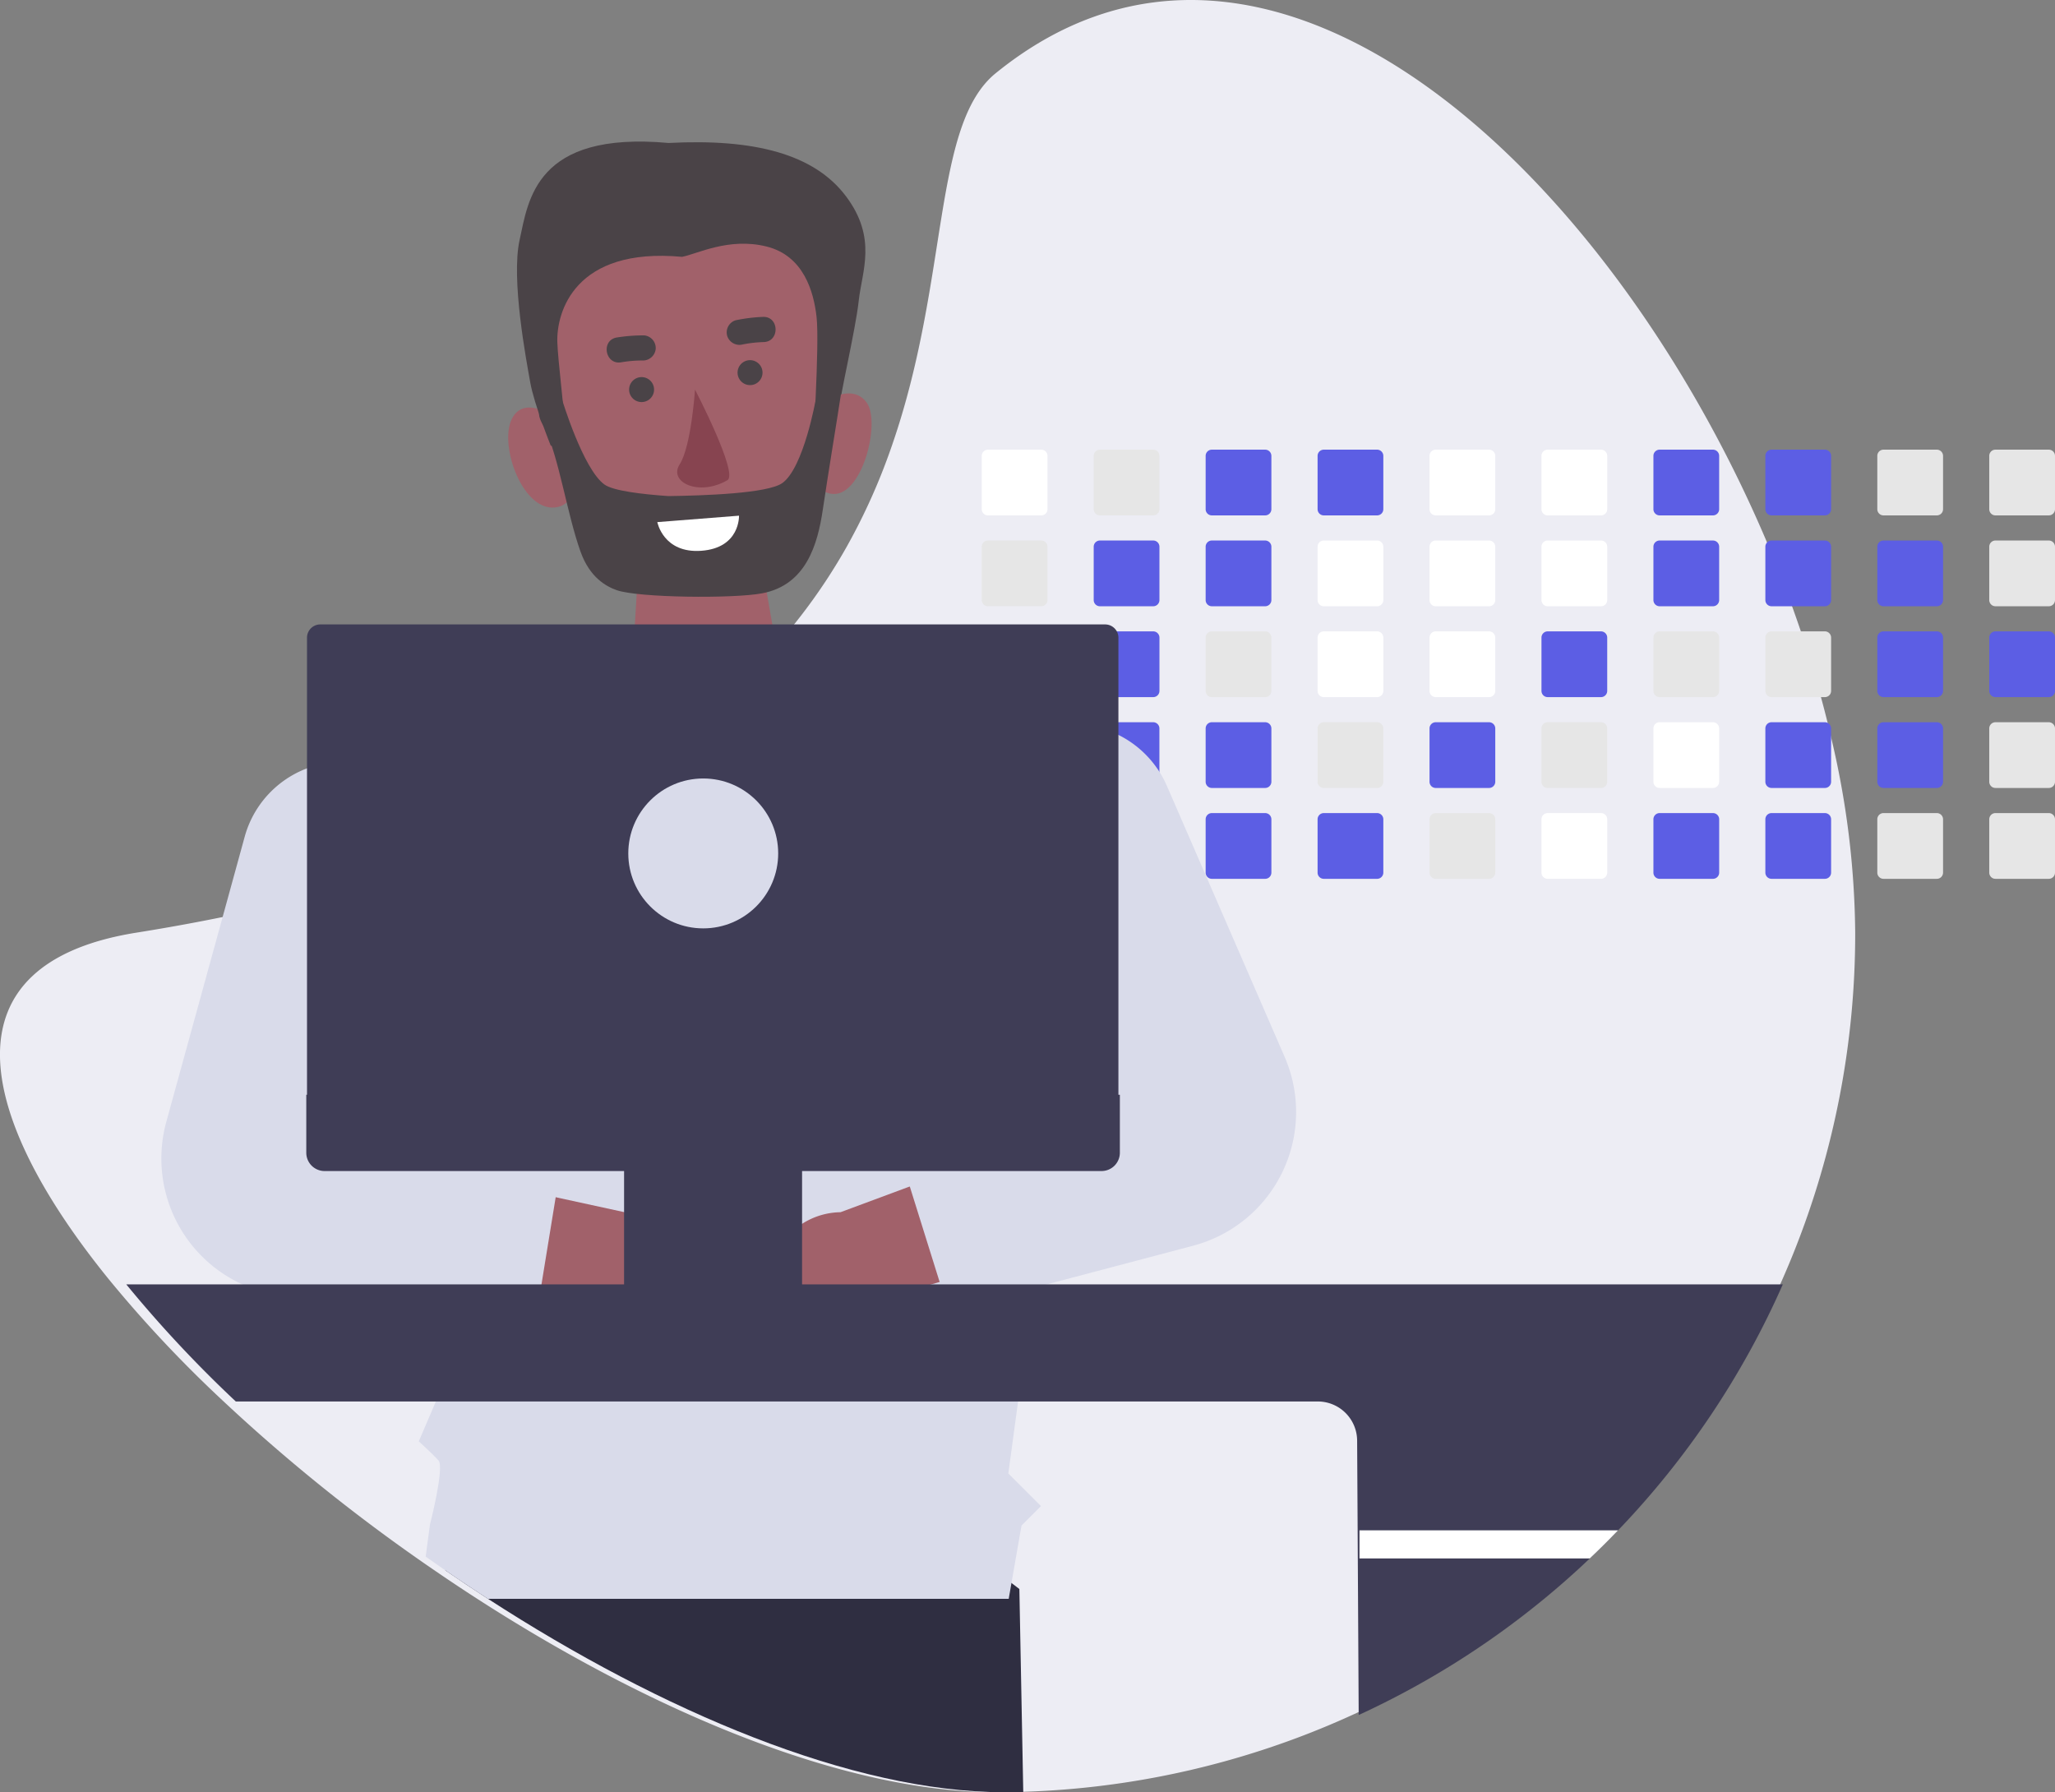
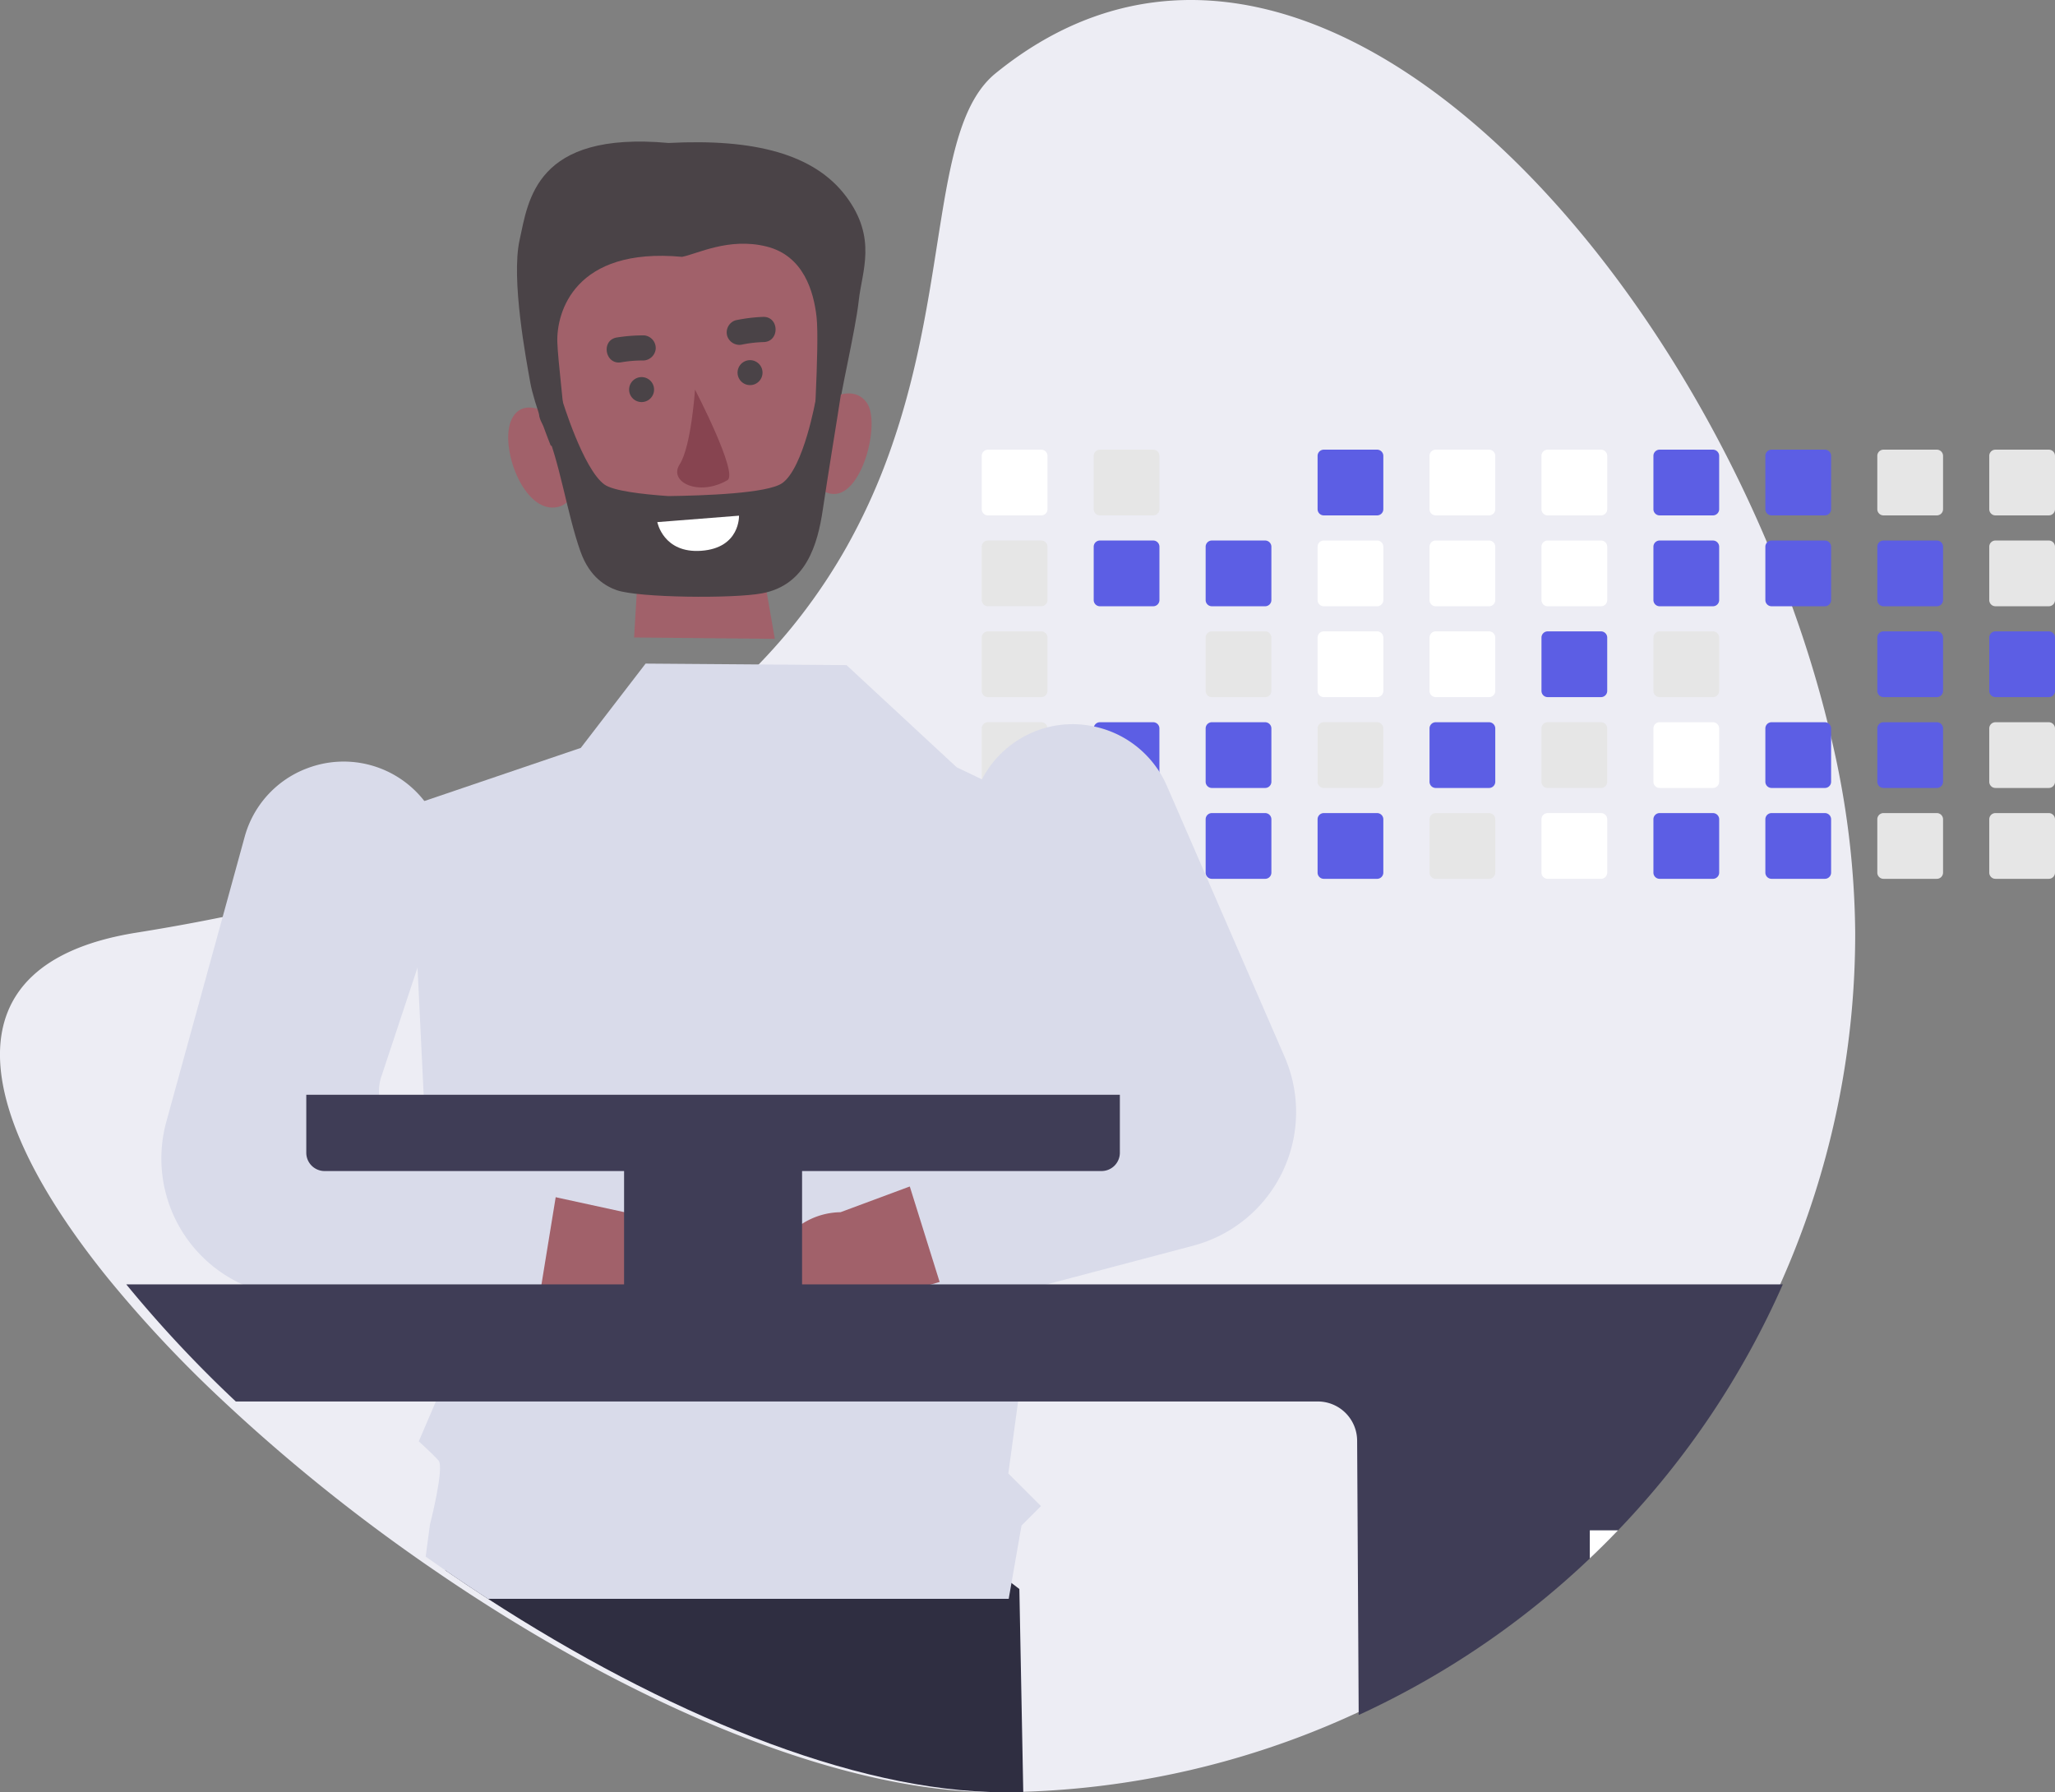
<svg xmlns="http://www.w3.org/2000/svg" id="Component_12_96" data-name="Component 12 – 96" width="572.157" height="498.983" viewBox="0 0 572.157 498.983">
  <rect x="0" y="0" width="572.157" height="498.983" fill="#808080" stroke="none" />
  <path id="Path_3021" data-name="Path 3021" d="M691.259,339.264a238.577,238.577,0,0,1-66.58,165.625q-3.869,4.051-7.948,7.907-6.213,5.91-12.845,11.363a238.391,238.391,0,0,1-146.55,54.348q-2.677.061-5.375.061c-42.723,0-96.459-22.82-145.223-54.409q-6.052-3.92-12-8.022-2.778-1.9-5.53-3.853a491.985,491.985,0,0,1-53.426-43.646,346.261,346.261,0,0,1-30.815-32.95c-37.469-46.219-45.734-87.864,7.685-96.425q9.487-1.515,18.415-3.24,12.932-2.485,24.753-5.368,15.923-3.87,29.919-8.392,4.708-1.515,9.2-3.092c44.279-15.552,73.915-35.833,94.088-57.837q5.132-5.587,9.463-11.309A158.988,158.988,0,0,0,410.5,231.76a171.688,171.688,0,0,0,12.4-27.649l.182-.525c16.051-46.3,11.167-89.245,28.875-103.618,75.693-61.448,169.929,26.06,214.161,129.254q3.344,7.8,6.291,15.694,1.323,3.526,2.553,7.065,3.233,9.224,5.867,18.5,1.011,3.536,1.926,7.065c.653,2.539,1.28,5.072,1.859,7.6A241.209,241.209,0,0,1,691.259,339.264Z" transform="translate(-174.731 -79.586)" fill="#ededf4" />
  <g id="Group_3528" data-name="Group 3528" transform="translate(35.153 39.418)">
    <path id="Path_4614" data-name="Path 4614" d="M4213.192,1823.771s-9.384-7.637-12.991-.2,3.3,26.438,12.737,24.46C4222.955,1845.936,4213.192,1823.771,4213.192,1823.771Z" transform="translate(-4092.887 -1746.269)" fill="#a1616a" />
    <path id="Path_4610" data-name="Path 4610" d="M4254.833,1879.162,4253.3,1904.9l39.179.384-4.609-26.5Z" transform="translate(-4111.908 -1766.836)" fill="#a1616a" />
    <path id="路径_3022" data-name="路径 3022" d="M4333.132,2362.621q-2.649.059-5.318.06c-42.28,0-95.458-22.583-143.717-53.844q-5.988-3.879-11.871-7.938l3.439-20.927,104.122-13.823,52.26,39.956Z" transform="translate(-4083.387 -1903.117)" fill="#2f2e41" />
    <path id="路径_3023" data-name="路径 3023" d="M4419.207,1838.406h-14.838a1.734,1.734,0,0,0-1.732,1.733v14.841a1.728,1.728,0,0,0,1.728,1.728h14.843a1.729,1.729,0,0,0,1.733-1.723v-14.845A1.74,1.74,0,0,0,4419.207,1838.406Z" transform="translate(-4164.448 -1752.632)" fill="#fff" />
    <path id="路径_3024" data-name="路径 3024" d="M4419.207,1877.431h-14.838a1.734,1.734,0,0,0-1.732,1.733v14.844a1.727,1.727,0,0,0,1.728,1.728h14.843a1.728,1.728,0,0,0,1.733-1.723v-14.849A1.739,1.739,0,0,0,4419.207,1877.431Z" transform="translate(-4164.448 -1766.362)" fill="#e6e6e6" />
    <path id="路径_3025" data-name="路径 3025" d="M4419.207,1916.456h-14.838a1.733,1.733,0,0,0-1.732,1.733v14.84a1.728,1.728,0,0,0,1.723,1.733h14.848a1.734,1.734,0,0,0,1.733-1.733v-14.84A1.738,1.738,0,0,0,4419.207,1916.456Z" transform="translate(-4164.448 -1780.091)" fill="#e6e6e6" />
    <path id="路径_3026" data-name="路径 3026" d="M4420.914,1956.908a1.745,1.745,0,0,0-1.707-1.426h-14.838a1.733,1.733,0,0,0-1.732,1.732v14.838a1.728,1.728,0,0,0,1.723,1.733h14.848a1.734,1.734,0,0,0,1.733-1.733v-14.838A1.571,1.571,0,0,0,4420.914,1956.908Z" transform="translate(-4164.448 -1793.821)" fill="#e6e6e6" />
    <path id="路径_3027" data-name="路径 3027" d="M4419.879,1994.639a1.758,1.758,0,0,0-.671-.134h-14.839a1.728,1.728,0,0,0-1.732,1.724v14.85a1.727,1.727,0,0,0,1.723,1.732h14.848a1.734,1.734,0,0,0,1.733-1.732v-14.84a1.744,1.744,0,0,0-1.057-1.6Z" transform="translate(-4164.448 -1807.55)" fill="#e6e6e6" />
    <path id="路径_3028" data-name="路径 3028" d="M4467.292,1838.406h-14.838a1.734,1.734,0,0,0-1.732,1.733v14.841a1.728,1.728,0,0,0,1.728,1.728h14.843a1.729,1.729,0,0,0,1.733-1.723v-14.845A1.739,1.739,0,0,0,4467.292,1838.406Z" transform="translate(-4181.365 -1752.632)" fill="#e6e6e6" />
    <path id="路径_3029" data-name="路径 3029" d="M4467.292,1877.431h-14.838a1.733,1.733,0,0,0-1.732,1.733v14.844a1.727,1.727,0,0,0,1.728,1.728h14.843a1.728,1.728,0,0,0,1.733-1.723v-14.849A1.739,1.739,0,0,0,4467.292,1877.431Z" transform="translate(-4181.365 -1766.362)" fill="#5c5ee4" />
-     <path id="路径_3030" data-name="路径 3030" d="M4467.292,1916.456h-14.838a1.733,1.733,0,0,0-1.732,1.733v14.84a1.728,1.728,0,0,0,1.723,1.733h14.848a1.733,1.733,0,0,0,1.736-1.731v-14.842a1.737,1.737,0,0,0-1.733-1.733Z" transform="translate(-4181.365 -1780.091)" fill="#5c5ee4" />
    <path id="路径_3031" data-name="路径 3031" d="M4467.29,1955.482h-14.838a1.727,1.727,0,0,0-1.639,1.186,1.605,1.605,0,0,0-.1.546v14.838a1.728,1.728,0,0,0,1.722,1.733h14.848a1.734,1.734,0,0,0,1.733-1.733v-14.838A1.738,1.738,0,0,0,4467.29,1955.482Z" transform="translate(-4181.364 -1793.821)" fill="#5c5ee4" />
-     <path id="路径_3032" data-name="路径 3032" d="M4467.292,1994.506h-14.838a1.728,1.728,0,0,0-1.732,1.724v14.85a1.727,1.727,0,0,0,1.723,1.732h14.848a1.733,1.733,0,0,0,1.736-1.73v-14.842a1.734,1.734,0,0,0-1.733-1.733Z" transform="translate(-4181.365 -1807.55)" fill="#e6e6e6" />
-     <path id="路径_3033" data-name="路径 3033" d="M4515.376,1838.406h-14.839a1.733,1.733,0,0,0-1.731,1.733v14.841a1.727,1.727,0,0,0,1.728,1.728h14.843a1.728,1.728,0,0,0,1.732-1.723v-14.845A1.739,1.739,0,0,0,4515.376,1838.406Z" transform="translate(-4198.282 -1752.632)" fill="#5c5ee4" />
    <path id="路径_3034" data-name="路径 3034" d="M4515.376,1877.431h-14.839a1.733,1.733,0,0,0-1.731,1.733v14.844a1.727,1.727,0,0,0,1.728,1.728h14.843a1.728,1.728,0,0,0,1.732-1.723v-14.849A1.739,1.739,0,0,0,4515.376,1877.431Z" transform="translate(-4198.282 -1766.362)" fill="#5c5ee4" />
    <path id="路径_3035" data-name="路径 3035" d="M4515.376,1916.456h-14.839a1.732,1.732,0,0,0-1.731,1.733v14.84a1.728,1.728,0,0,0,1.723,1.733h14.848a1.733,1.733,0,0,0,1.733-1.733v-14.84A1.738,1.738,0,0,0,4515.376,1916.456Z" transform="translate(-4198.282 -1780.091)" fill="#e6e6e6" />
    <path id="路径_3036" data-name="路径 3036" d="M4515.376,1955.482h-14.839a1.733,1.733,0,0,0-1.731,1.732v14.838a1.728,1.728,0,0,0,1.723,1.733h14.848a1.734,1.734,0,0,0,1.732-1.733v-14.838A1.739,1.739,0,0,0,4515.376,1955.482Z" transform="translate(-4198.282 -1793.821)" fill="#5c5ee4" />
    <path id="路径_3037" data-name="路径 3037" d="M4515.376,1994.506h-14.839a1.727,1.727,0,0,0-1.731,1.724v14.85a1.727,1.727,0,0,0,1.723,1.732h14.848a1.733,1.733,0,0,0,1.733-1.732v-14.84a1.734,1.734,0,0,0-1.732-1.733Z" transform="translate(-4198.282 -1807.55)" fill="#5c5ee4" />
    <path id="路径_3038" data-name="路径 3038" d="M4563.461,1838.406h-14.839a1.733,1.733,0,0,0-1.731,1.733v14.841a1.728,1.728,0,0,0,1.728,1.728h14.843a1.729,1.729,0,0,0,1.732-1.723v-14.845A1.739,1.739,0,0,0,4563.461,1838.406Z" transform="translate(-4215.199 -1752.632)" fill="#5c5ee4" />
    <path id="路径_3039" data-name="路径 3039" d="M4563.461,1877.431h-14.839a1.733,1.733,0,0,0-1.731,1.733v14.844a1.727,1.727,0,0,0,1.728,1.728h14.843a1.728,1.728,0,0,0,1.732-1.723v-14.849A1.739,1.739,0,0,0,4563.461,1877.431Z" transform="translate(-4215.199 -1766.362)" fill="#fff" />
    <path id="路径_3040" data-name="路径 3040" d="M4563.461,1916.456h-14.839a1.732,1.732,0,0,0-1.731,1.733v14.84a1.727,1.727,0,0,0,1.722,1.733h14.849a1.733,1.733,0,0,0,1.732-1.733v-14.84A1.738,1.738,0,0,0,4563.461,1916.456Z" transform="translate(-4215.199 -1780.091)" fill="#fff" />
    <path id="路径_3041" data-name="路径 3041" d="M4563.461,1955.482h-14.839a1.733,1.733,0,0,0-1.731,1.732v14.838a1.727,1.727,0,0,0,1.722,1.733h14.849a1.734,1.734,0,0,0,1.732-1.733v-14.838A1.739,1.739,0,0,0,4563.461,1955.482Z" transform="translate(-4215.199 -1793.821)" fill="#e6e6e6" />
    <path id="路径_3042" data-name="路径 3042" d="M4563.461,1994.506h-14.839a1.727,1.727,0,0,0-1.731,1.724v14.85a1.727,1.727,0,0,0,1.722,1.732h14.849a1.733,1.733,0,0,0,1.732-1.732v-14.84A1.734,1.734,0,0,0,4563.461,1994.506Z" transform="translate(-4215.199 -1807.55)" fill="#5c5ee4" />
    <path id="路径_3043" data-name="路径 3043" d="M4611.545,1838.406H4596.7a1.728,1.728,0,0,0-1.728,1.728v14.845a1.728,1.728,0,0,0,1.728,1.728h14.845a1.728,1.728,0,0,0,1.732-1.723v-14.845A1.738,1.738,0,0,0,4611.545,1838.406Z" transform="translate(-4232.114 -1752.632)" fill="#fff" />
    <path id="路径_3044" data-name="路径 3044" d="M4611.545,1877.431H4596.7a1.728,1.728,0,0,0-1.728,1.728v14.849a1.727,1.727,0,0,0,1.728,1.728h14.845a1.728,1.728,0,0,0,1.732-1.723v-14.849A1.738,1.738,0,0,0,4611.545,1877.431Z" transform="translate(-4232.114 -1766.362)" fill="#fff" />
    <path id="路径_3045" data-name="路径 3045" d="M4611.545,1916.456H4596.7a1.727,1.727,0,0,0-1.728,1.727v14.845a1.728,1.728,0,0,0,1.723,1.733h14.85a1.732,1.732,0,0,0,1.732-1.733v-14.84A1.737,1.737,0,0,0,4611.545,1916.456Z" transform="translate(-4232.114 -1780.091)" fill="#fff" />
    <path id="路径_3046" data-name="路径 3046" d="M4611.545,1955.482H4596.7a1.727,1.727,0,0,0-1.728,1.728v14.843a1.728,1.728,0,0,0,1.723,1.733h14.85a1.733,1.733,0,0,0,1.732-1.733v-14.838a1.738,1.738,0,0,0-1.733-1.732Z" transform="translate(-4232.114 -1793.821)" fill="#5c5ee4" />
    <path id="路径_3047" data-name="路径 3047" d="M4611.545,1994.506H4596.7a1.728,1.728,0,0,0-1.728,1.728v14.845a1.727,1.727,0,0,0,1.723,1.732h14.85a1.733,1.733,0,0,0,1.732-1.732v-14.84A1.734,1.734,0,0,0,4611.545,1994.506Z" transform="translate(-4232.114 -1807.55)" fill="#e6e6e6" />
    <path id="路径_3048" data-name="路径 3048" d="M4659.63,1838.406h-14.844a1.728,1.728,0,0,0-1.728,1.728v14.845a1.728,1.728,0,0,0,1.728,1.728h14.844a1.728,1.728,0,0,0,1.733-1.722v-14.847A1.737,1.737,0,0,0,4659.63,1838.406Z" transform="translate(-4249.031 -1752.632)" fill="#fff" />
    <path id="路径_3049" data-name="路径 3049" d="M4659.63,1877.431h-14.844a1.727,1.727,0,0,0-1.728,1.728v14.849a1.727,1.727,0,0,0,1.728,1.728h14.844a1.728,1.728,0,0,0,1.733-1.723v-14.849A1.739,1.739,0,0,0,4659.63,1877.431Z" transform="translate(-4249.031 -1766.362)" fill="#fff" />
    <path id="路径_3050" data-name="路径 3050" d="M4659.63,1916.456h-14.844a1.727,1.727,0,0,0-1.728,1.727v14.845a1.727,1.727,0,0,0,1.723,1.733h14.849a1.733,1.733,0,0,0,1.733-1.733v-14.84A1.737,1.737,0,0,0,4659.63,1916.456Z" transform="translate(-4249.031 -1780.091)" fill="#5c5ee4" />
    <path id="路径_3051" data-name="路径 3051" d="M4659.63,1955.482h-14.844a1.727,1.727,0,0,0-1.728,1.728v14.843a1.727,1.727,0,0,0,1.723,1.733h14.849a1.734,1.734,0,0,0,1.733-1.733v-14.838a1.739,1.739,0,0,0-1.733-1.732Z" transform="translate(-4249.031 -1793.821)" fill="#e6e6e6" />
    <path id="路径_3052" data-name="路径 3052" d="M4659.63,1994.506h-14.844a1.728,1.728,0,0,0-1.728,1.728v14.845a1.727,1.727,0,0,0,1.723,1.732h14.849a1.733,1.733,0,0,0,1.733-1.732v-14.84A1.734,1.734,0,0,0,4659.63,1994.506Z" transform="translate(-4249.031 -1807.55)" fill="#fff" />
    <path id="路径_3053" data-name="路径 3053" d="M4707.715,1838.406h-14.844a1.728,1.728,0,0,0-1.728,1.728v14.845a1.728,1.728,0,0,0,1.728,1.728h14.844a1.729,1.729,0,0,0,1.733-1.723v-14.845A1.739,1.739,0,0,0,4707.715,1838.406Z" transform="translate(-4265.948 -1752.632)" fill="#5c5ee4" />
    <path id="路径_3054" data-name="路径 3054" d="M4707.715,1877.431h-14.844a1.727,1.727,0,0,0-1.728,1.728v14.849a1.727,1.727,0,0,0,1.728,1.728h14.844a1.728,1.728,0,0,0,1.733-1.723v-14.849A1.738,1.738,0,0,0,4707.715,1877.431Z" transform="translate(-4265.948 -1766.362)" fill="#5c5ee4" />
    <path id="路径_3055" data-name="路径 3055" d="M4707.715,1916.456h-14.844a1.727,1.727,0,0,0-1.728,1.727v14.845a1.728,1.728,0,0,0,1.723,1.733h14.849a1.733,1.733,0,0,0,1.737-1.731v-14.842a1.738,1.738,0,0,0-1.732-1.733Z" transform="translate(-4265.948 -1780.091)" fill="#e6e6e6" />
    <path id="路径_3056" data-name="路径 3056" d="M4707.715,1955.482h-14.844a1.727,1.727,0,0,0-1.728,1.728v14.843a1.728,1.728,0,0,0,1.723,1.733h14.849a1.734,1.734,0,0,0,1.733-1.733v-14.838a1.738,1.738,0,0,0-1.733-1.732Z" transform="translate(-4265.948 -1793.821)" fill="#fff" />
    <path id="路径_3057" data-name="路径 3057" d="M4707.715,1994.506h-14.844a1.728,1.728,0,0,0-1.728,1.728v14.845a1.728,1.728,0,0,0,1.723,1.732h14.849a1.733,1.733,0,0,0,1.737-1.73v-14.842a1.734,1.734,0,0,0-1.732-1.733Z" transform="translate(-4265.948 -1807.55)" fill="#5c5ee4" />
    <path id="路径_3058" data-name="路径 3058" d="M4755.8,1838.406h-14.845a1.728,1.728,0,0,0-1.728,1.728v14.845a1.728,1.728,0,0,0,1.728,1.728H4755.8a1.728,1.728,0,0,0,1.732-1.723v-14.845A1.738,1.738,0,0,0,4755.8,1838.406Z" transform="translate(-4282.865 -1752.632)" fill="#5c5ee4" />
    <path id="路径_3059" data-name="路径 3059" d="M4755.8,1877.431h-14.845a1.727,1.727,0,0,0-1.728,1.728v14.849a1.727,1.727,0,0,0,1.728,1.728H4755.8a1.728,1.728,0,0,0,1.732-1.723v-14.849A1.738,1.738,0,0,0,4755.8,1877.431Z" transform="translate(-4282.865 -1766.362)" fill="#5c5ee4" />
-     <path id="路径_3060" data-name="路径 3060" d="M4755.8,1916.456h-14.845a1.727,1.727,0,0,0-1.728,1.727v14.845a1.728,1.728,0,0,0,1.723,1.733h14.85a1.733,1.733,0,0,0,1.732-1.733v-14.84a1.737,1.737,0,0,0-1.732-1.733Z" transform="translate(-4282.865 -1780.091)" fill="#e6e6e6" />
    <path id="路径_3061" data-name="路径 3061" d="M4755.8,1955.482h-14.845a1.727,1.727,0,0,0-1.728,1.728v14.843a1.728,1.728,0,0,0,1.723,1.733h14.85a1.733,1.733,0,0,0,1.732-1.733v-14.838A1.738,1.738,0,0,0,4755.8,1955.482Z" transform="translate(-4282.865 -1793.821)" fill="#5c5ee4" />
    <path id="路径_3062" data-name="路径 3062" d="M4755.8,1994.506h-14.845a1.728,1.728,0,0,0-1.728,1.728v14.845a1.728,1.728,0,0,0,1.723,1.732h14.85a1.733,1.733,0,0,0,1.732-1.732v-14.84a1.734,1.734,0,0,0-1.732-1.733Z" transform="translate(-4282.865 -1807.55)" fill="#5c5ee4" />
    <path id="路径_3063" data-name="路径 3063" d="M4803.884,1838.406H4789.04a1.728,1.728,0,0,0-1.728,1.728v14.845a1.728,1.728,0,0,0,1.728,1.728h14.844a1.729,1.729,0,0,0,1.733-1.723v-14.845A1.739,1.739,0,0,0,4803.884,1838.406Z" transform="translate(-4299.782 -1752.632)" fill="#e6e6e6" />
    <path id="路径_3064" data-name="路径 3064" d="M4803.884,1877.431H4789.04a1.728,1.728,0,0,0-1.728,1.728v14.849a1.727,1.727,0,0,0,1.728,1.728h14.844a1.728,1.728,0,0,0,1.733-1.723v-14.849A1.739,1.739,0,0,0,4803.884,1877.431Z" transform="translate(-4299.782 -1766.362)" fill="#5c5ee4" />
    <path id="路径_3065" data-name="路径 3065" d="M4803.884,1916.456H4789.04a1.727,1.727,0,0,0-1.728,1.727v14.845a1.728,1.728,0,0,0,1.723,1.733h14.849a1.733,1.733,0,0,0,1.733-1.733v-14.84A1.738,1.738,0,0,0,4803.884,1916.456Z" transform="translate(-4299.782 -1780.091)" fill="#5c5ee4" />
    <path id="路径_3066" data-name="路径 3066" d="M4803.884,1955.482H4789.04a1.727,1.727,0,0,0-1.728,1.728v14.843a1.728,1.728,0,0,0,1.723,1.733h14.849a1.734,1.734,0,0,0,1.733-1.733v-14.838A1.739,1.739,0,0,0,4803.884,1955.482Z" transform="translate(-4299.782 -1793.821)" fill="#5c5ee4" />
    <path id="路径_3067" data-name="路径 3067" d="M4803.884,1994.506H4789.04a1.728,1.728,0,0,0-1.728,1.728v14.845a1.728,1.728,0,0,0,1.723,1.732h14.849a1.733,1.733,0,0,0,1.733-1.732v-14.84A1.734,1.734,0,0,0,4803.884,1994.506Z" transform="translate(-4299.782 -1807.55)" fill="#e6e6e6" />
    <path id="路径_3068" data-name="路径 3068" d="M4851.97,1838.406h-14.845a1.728,1.728,0,0,0-1.727,1.728v14.845a1.728,1.728,0,0,0,1.727,1.728h14.845a1.728,1.728,0,0,0,1.733-1.723v-14.845a1.739,1.739,0,0,0-1.733-1.733Z" transform="translate(-4316.699 -1752.632)" fill="#e6e6e6" />
    <path id="路径_3069" data-name="路径 3069" d="M4851.97,1877.431h-14.845a1.727,1.727,0,0,0-1.727,1.728v14.849a1.727,1.727,0,0,0,1.727,1.728h14.845a1.727,1.727,0,0,0,1.733-1.723v-14.849a1.739,1.739,0,0,0-1.733-1.733Z" transform="translate(-4316.699 -1766.362)" fill="#e6e6e6" />
    <path id="路径_3070" data-name="路径 3070" d="M4851.97,1916.456h-14.845a1.727,1.727,0,0,0-1.727,1.727v14.845a1.727,1.727,0,0,0,1.723,1.733h14.849a1.733,1.733,0,0,0,1.733-1.733v-14.84a1.738,1.738,0,0,0-1.733-1.733Z" transform="translate(-4316.699 -1780.091)" fill="#5c5ee4" />
    <path id="路径_3071" data-name="路径 3071" d="M4851.97,1955.482h-14.845a1.732,1.732,0,0,0-1.727,1.732v14.838a1.727,1.727,0,0,0,1.723,1.733h14.849a1.733,1.733,0,0,0,1.733-1.733v-14.838a1.739,1.739,0,0,0-1.733-1.732Z" transform="translate(-4316.699 -1793.821)" fill="#e6e6e6" />
    <path id="路径_3072" data-name="路径 3072" d="M4851.97,1994.506h-14.845a1.728,1.728,0,0,0-1.727,1.728v14.845a1.727,1.727,0,0,0,1.723,1.732h14.849a1.733,1.733,0,0,0,1.733-1.732v-14.84a1.734,1.734,0,0,0-1.733-1.733Z" transform="translate(-4316.699 -1807.55)" fill="#e6e6e6" />
    <path id="路径_3073" data-name="路径 3073" d="M4334.394,2331.983h-.413l.353-.048Z" transform="translate(-4140.294 -1926.262)" fill="#2f2e41" />
    <path id="路径_3074" data-name="路径 3074" d="M4354.393,1980.758l-.147.772-1.646,8.692-11.378,60.123-.672,3.539-1.413,7.487-1.934,10.212-4.286,22.63-1.227,6.485-.46,2.433-.16.853-1.273,6.711-.384,2.027-3.106,23.016-2.716,20.051,9.079,9.078-5.412,5.417-3.552,20.352.007.047h-145q-8.8-5.7-17.344-11.752l1.193-8.927s4.105-15.951,2.379-17.855-5.493-5.312-5.493-5.312l4.753-11.091.659-1.535-1.105-22.962-.028-.553-.365-7.565-.047-.974-.074-1.459-1.406-29.116-.027-.48-.426-8.824-.4-8.392-.173-3.539-1.713-35.414-1.16-24.049-1.012-20.937,4.073-1.379,43.56-14.8L4222.6,1930.3l37.554.28,18.383.141,30.675,28.448,6.979,3.333.054.027,5,2.393,12.691,6.059,13.419,6.412,6.885,3.286Z" transform="translate(-4078.004 -1784.962)" fill="#d9dbea" />
    <path id="路径_3075" data-name="路径 3075" d="M4212.47,2197.857a20.187,20.187,0,0,1-27.1-14.951l-71.028-10.079,24.691-27.935,63.663,13.851a20.3,20.3,0,0,1,9.778,39.106Z" transform="translate(-4063.021 -1860.458)" fill="#a1616a" />
    <path id="路径_3076" data-name="路径 3076" d="M4158.243,2086.386a9.012,9.012,0,0,0-5.26-3.247l-29.142-6.059-2.993-.621a12.619,12.619,0,0,1-8.351-6.047,12.776,12.776,0,0,1-1.633-5.265,12.609,12.609,0,0,1,.594-4.986l10.1-30.431,6.553-19.743a27.839,27.839,0,0,0,1.393-7.365,28.894,28.894,0,0,0-6.047-19.256,28.458,28.458,0,0,0-32.668-9.092c-.167.06-.34.126-.506.192a28.383,28.383,0,0,0-16.871,18.937l-7.114,25.9-14.687,53.384a38.508,38.508,0,0,0,32.638,48.446l41.973,4.916,19.423,2.28a9,9,0,0,0,9.888-7.153,3.238,3.238,0,0,0,.073-.366l.467-2.88,3.953-24.249.041-.247A8.983,8.983,0,0,0,4158.243,2086.386Z" transform="translate(-4040.464 -1799.766)" fill="#d9dbea" />
    <path id="路径_3077" data-name="路径 3077" d="M4326.939,2193.725a20.183,20.183,0,0,0,24.725-18.623l68.9-19.993-28.383-24.168-61.073,22.69a20.3,20.3,0,0,0-4.165,40.1Z" transform="translate(-4132.247 -1855.55)" fill="#a1616a" />
    <path id="路径_3078" data-name="路径 3078" d="M4475.823,2048.954l-32.767-75.414a28.54,28.54,0,0,0-13.507-14.232,28.9,28.9,0,0,0-5.855-2.133c-.313-.08-.627-.154-.94-.213a28.1,28.1,0,0,0-12.984.24,28.54,28.54,0,0,0-18.224,14.485.747.747,0,0,0-.053.1,28.729,28.729,0,0,0-.246,25.9l.407.813L4414.81,2045a12.595,12.595,0,0,1-7,17.456l-1.626.587-29.248,10.565a9,9,0,0,0-5.553,11.191l.073.233,8.2,26.236c.041.12.08.24.127.36a4.816,4.816,0,0,0,.267.66,8.986,8.986,0,0,0,10.536,5.018l15.785-4.166,3.22-.854,40.76-10.764a38.493,38.493,0,0,0,25.474-52.563Z" transform="translate(-4153.304 -1794.115)" fill="#d9dbea" />
    <path id="路径_3079" data-name="路径 3079" d="M4035.17,2196.933a342.807,342.807,0,0,0,30.5,32.608h301.26a10.962,10.962,0,0,1,10.943,10.952l.433,76.341a236.921,236.921,0,0,0,51.638-32.351q6.56-5.388,12.711-11.245,4.032-3.819,7.866-7.825a237.045,237.045,0,0,0,45.873-68.482Z" transform="translate(-4035.169 -1878.766)" fill="#3f3d56" />
-     <path id="路径_3080" data-name="路径 3080" d="M4636.881,2302.586q-3.829,4.01-7.866,7.825h-64.128v-7.825Z" transform="translate(-4221.53 -1915.936)" fill="#fff" />
+     <path id="路径_3080" data-name="路径 3080" d="M4636.881,2302.586q-3.829,4.01-7.866,7.825v-7.825Z" transform="translate(-4221.53 -1915.936)" fill="#fff" />
    <path id="路径_3082" data-name="路径 3082" d="M4112.5,2115.5v16.141a5.1,5.1,0,0,0,5.1,5.095h83.38v31.853h-1.1a.663.663,0,0,0-.663.662h0v2.215a.663.663,0,0,0,.663.663h51.764a.661.661,0,0,0,.662-.661v-2.217a.66.66,0,0,0-.66-.661h-1.109v-31.855h83.384a5.1,5.1,0,0,0,5.095-5.1V2115.5Z" transform="translate(-4062.376 -1850.117)" fill="#3f3d56" />
-     <path id="路径_3081" data-name="路径 3081" d="M4338.272,1915.408a3.694,3.694,0,0,0-3.247-1.933H4116.5a3.7,3.7,0,0,0-3.693,3.7v130.792h225.914V1917.174A3.582,3.582,0,0,0,4338.272,1915.408Z" transform="translate(-4062.484 -1779.042)" fill="#3f3d56" />
    <ellipse id="椭圆_332" data-name="椭圆 332" cx="20.867" cy="20.867" rx="20.867" ry="20.867" transform="translate(139.777 177.323)" fill="#d9dbea" />
    <path id="路径_3085" data-name="路径 3085" d="M4332.3,1798.012a3.473,3.473,0,0,0-1.257,1.036,3.535,3.535,0,0,0-.7,2.629l2.456,18.1a3.55,3.55,0,0,0,2.86,3.006Z" transform="translate(-4139.002 -1738.421)" fill="#fff" />
    <path id="Path_4611" data-name="Path 4611" d="M4213.28,1793.206s-4.636-11.478-5.73-17.658-5.386-28.672-2.961-39.643,4.305-30.387,41.486-27.007c23.864-1.249,40.5,3.076,49.339,14.776s4.488,20.915,3.593,29.176-5.471,27.286-5.564,31.039-40.4,0-40.4,0Z" transform="translate(-4095.074 -1708.509)" fill="#4a4347" />
    <path id="Path_4612" data-name="Path 4612" d="M4255.055,1753.6c4.171-.79,13-5.475,23.488-2.882,10.379,2.567,13.165,12.6,13.955,19.587.888,7.869-1.166,37.908-1.166,41.515s-2.175,30.385-18.407,33.316-37.919.016-42.785-15.556c-4.509-14.428-7.891-27.5-7.891-30.435s-1.734-16.445-1.922-21.725C4220.029,1769.106,4225.066,1750.824,4255.055,1753.6Z" transform="translate(-4100.305 -1721.51)" fill="#a1616a" />
    <path id="Path_4613" data-name="Path 4613" d="M4327.75,1818.932s8.958-7.025,13.447-.8c4.03,5.59-1.43,26.911-10.011,25.351C4321.117,1841.653,4327.75,1818.932,4327.75,1818.932Z" transform="translate(-4135.031 -1745.442)" fill="#a1616a" />
    <path id="路径_2748" data-name="路径 2748" d="M4277.111,1814.558s-1.058,15.861-4.274,20.814,5.359,9.04,13.3,4.405C4289.265,1837.953,4277.111,1814.558,4277.111,1814.558Z" transform="translate(-4118.755 -1745.509)" fill="#874450" />
    <path id="路径_2751" data-name="路径 2751" d="M4304.636,1802.78a3.474,3.474,0,1,1-4.067-2.755,3.473,3.473,0,0,1,4.067,2.755Z" transform="translate(-4127.548 -1739.107)" fill="#4a4347" />
    <path id="路径_2752" data-name="路径 2752" d="M4303.194,1781.376a46.4,46.4,0,0,0-7.641.946,3.536,3.536,0,0,0-2.322,4.385,3.588,3.588,0,0,0,4.383,2.322,35.11,35.11,0,0,1,5.783-.642C4307.918,1788.232,4307.722,1781.218,4303.194,1781.376Z" transform="translate(-4125.905 -1732.568)" fill="#4a4347" />
    <path id="路径_2751-2" data-name="路径 2751" d="M4251.229,1810.058a3.474,3.474,0,1,1,2.756,4.071,3.473,3.473,0,0,1-2.756-4.071Z" transform="translate(-4111.159 -1741.669)" fill="#4a4347" />
    <path id="路径_2752-2" data-name="路径 2752" d="M4245.53,1796.824a35.092,35.092,0,0,1,5.8-.513,3.589,3.589,0,0,0,3.839-3.143,3.537,3.537,0,0,0-3.143-3.839,46.384,46.384,0,0,0-7.678.582C4239.875,1790.65,4241.067,1797.564,4245.53,1796.824Z" transform="translate(-4107.769 -1735.366)" fill="#4a4347" />
    <path id="Path_4615" data-name="Path 4615" d="M4290.262,1815.924s-3.348,19.034-9.313,23.285c-4.078,2.907-21.948,3.488-31.7,3.623-7.233-.5-15.322-1.437-17.8-3.207-5.964-4.251-11.84-23.737-11.84-23.737-.644.966-10,.043-4.865,7.844,4.1,8.646,6.243,23.987,10.021,34.558,2.583,7.228,7.13,9.687,10.075,10.734,5.975,2.125,32.569,2.4,40.563.866,12.177-2.34,15.384-13.607,16.814-23.228,1.709-11.5,3.954-24.88,5.08-32.333C4297.722,1811.515,4290.6,1817.468,4290.262,1815.924Z" transform="translate(-4098.291 -1744.133)" fill="#4a4347" />
    <path id="路径_2755" data-name="路径 2755" d="M4263.277,1868.556l22.743-1.79s.37,9-10.521,9.774C4264.942,1877.295,4263.277,1868.556,4263.277,1868.556Z" transform="translate(-4115.419 -1762.61)" fill="#fff" />
  </g>
</svg>